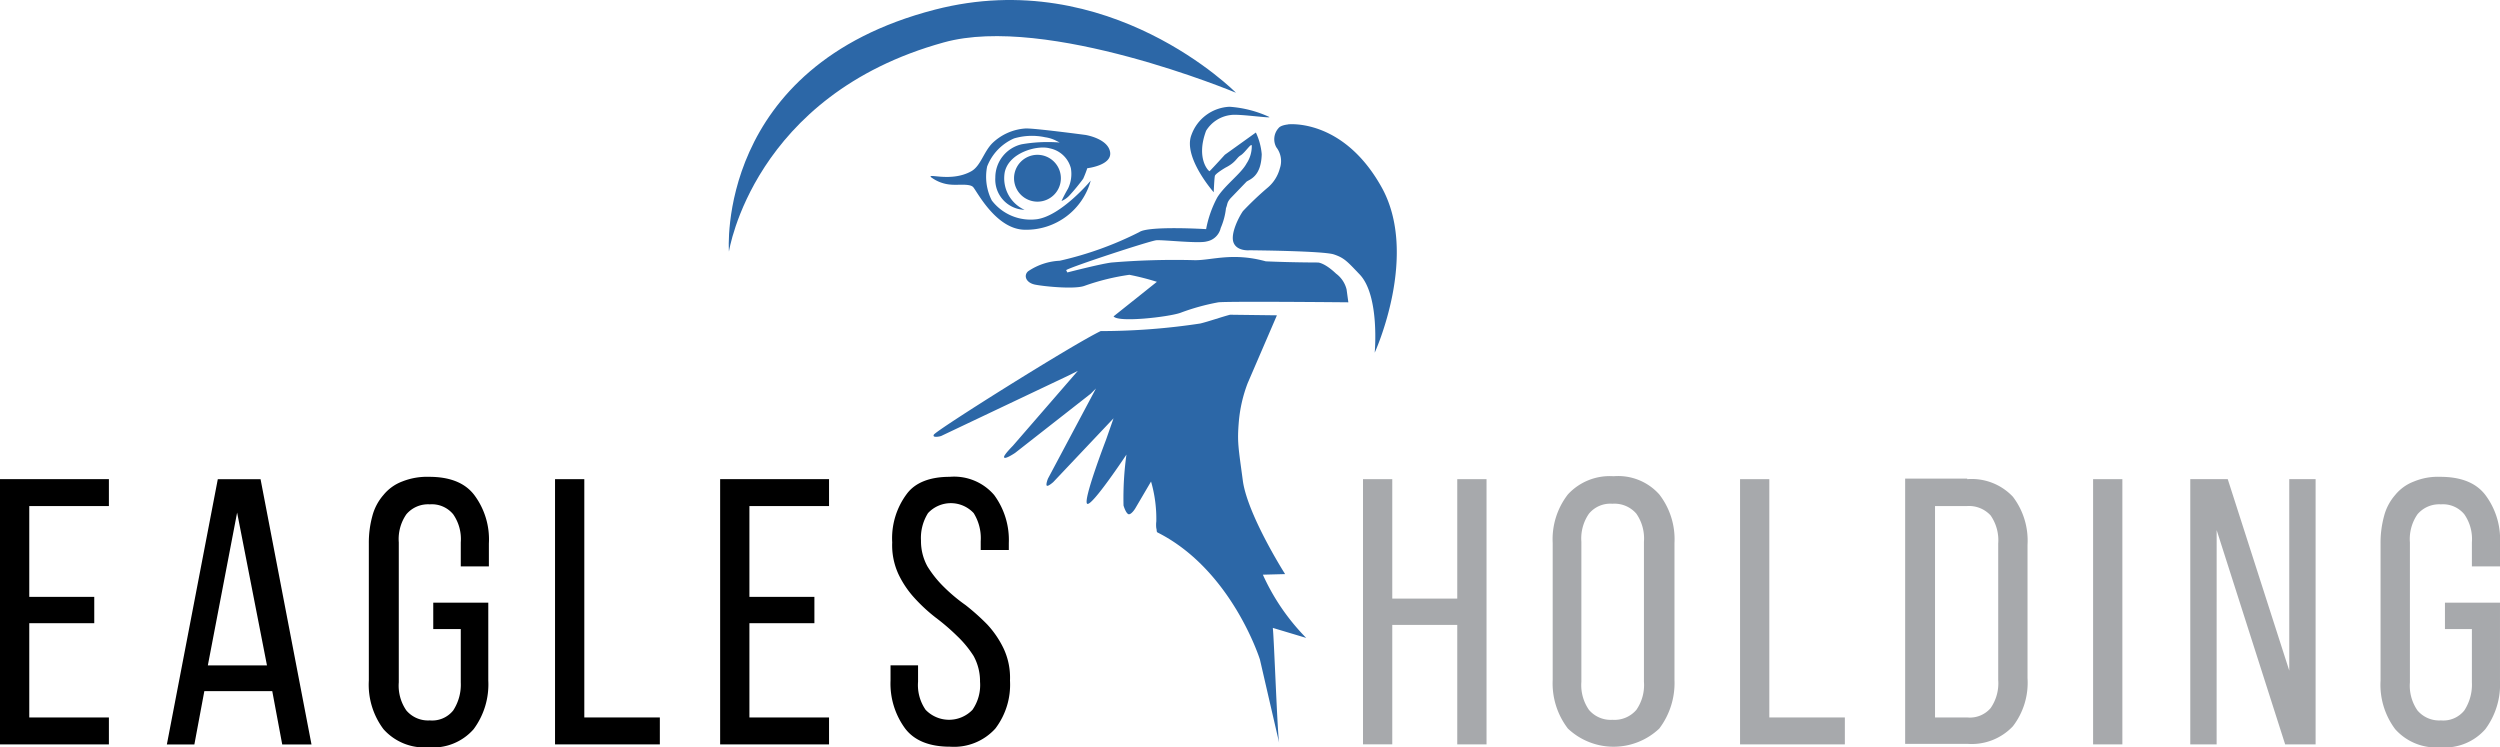
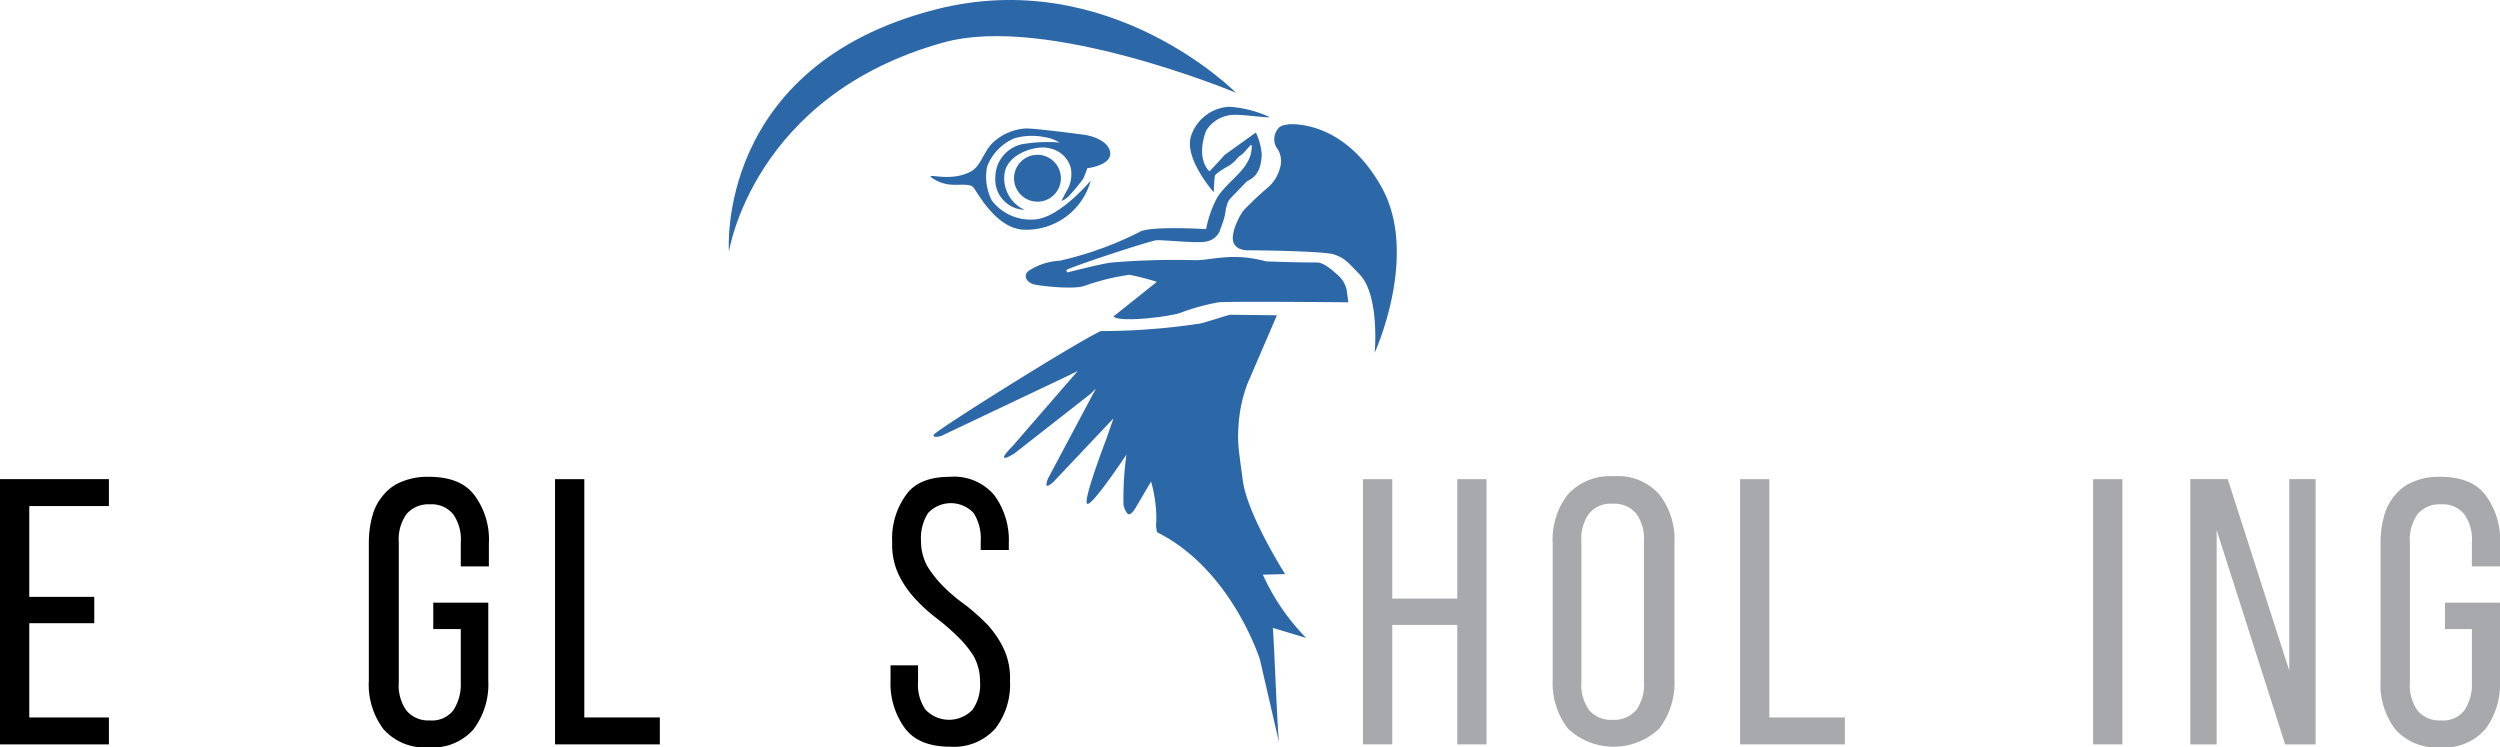
<svg xmlns="http://www.w3.org/2000/svg" id="Eagles_Holding_logo" data-name="Eagles Holding logo" width="264.164" height="78.965" viewBox="0 0 264.164 78.965">
  <g id="Group_210" data-name="Group 210" transform="translate(0 50.322)">
    <g id="Group_209" data-name="Group 209" transform="translate(0 0)">
      <path id="Path_575" data-name="Path 575" d="M217.36,328.135v2.784h-6.867v9.96h8.414v2.846H207.4V315.7h11.507v2.846h-8.414v9.589h6.867Z" transform="translate(-207.4 -315.391)" />
-       <path id="Path_576" data-name="Path 576" d="M239.859,338.1l-1.052,5.63H235.9l5.382-28.025H245.8l5.382,28.025h-3.093l-1.052-5.63Zm.371-2.722h6.248l-3.155-16.147Z" transform="translate(-218.268 -315.391)" />
      <path id="Path_577" data-name="Path 577" d="M276.772,315.3c2.165,0,3.774.619,4.764,1.918a7.824,7.824,0,0,1,1.547,5.135v2.413h-2.97v-2.536a4.592,4.592,0,0,0-.8-2.97,2.921,2.921,0,0,0-2.475-1.052,3,3,0,0,0-2.475,1.052,4.592,4.592,0,0,0-.8,2.97v14.786a4.592,4.592,0,0,0,.8,2.97,3,3,0,0,0,2.475,1.052,2.844,2.844,0,0,0,2.475-1.052,4.993,4.993,0,0,0,.8-2.97v-5.63h-2.908V328.6h5.815v8.228a7.938,7.938,0,0,1-1.547,5.135,5.7,5.7,0,0,1-4.764,1.918,5.775,5.775,0,0,1-4.764-1.918,7.824,7.824,0,0,1-1.547-5.135V322.353a10.682,10.682,0,0,1,.371-2.908,5.5,5.5,0,0,1,1.175-2.227,4.668,4.668,0,0,1,1.98-1.423A7.065,7.065,0,0,1,276.772,315.3Z" transform="translate(-231.425 -315.238)" />
      <path id="Path_578" data-name="Path 578" d="M302.2,343.725V315.7h3.093v25.179h7.981v2.846Z" transform="translate(-243.552 -315.391)" />
-       <path id="Path_579" data-name="Path 579" d="M340.36,328.135v2.784h-6.867v9.96h8.414v2.846H330.4V315.7h11.507v2.846h-8.414v9.589h6.867Z" transform="translate(-254.306 -315.391)" />
      <path id="Path_580" data-name="Path 580" d="M365.748,315.3a5.568,5.568,0,0,1,4.7,1.918A8,8,0,0,1,372,322.291v.742h-2.97v-.928a5.008,5.008,0,0,0-.742-2.97,3.293,3.293,0,0,0-4.826,0,4.929,4.929,0,0,0-.742,2.908,5.548,5.548,0,0,0,.681,2.722,11.576,11.576,0,0,0,1.732,2.165,17.862,17.862,0,0,0,2.289,1.918,23.515,23.515,0,0,1,2.289,2.042,10.234,10.234,0,0,1,1.732,2.536,7.273,7.273,0,0,1,.681,3.4,7.647,7.647,0,0,1-1.547,5.073,5.879,5.879,0,0,1-4.764,1.918c-2.165,0-3.774-.619-4.764-1.918a8,8,0,0,1-1.547-5.073v-1.608h2.908v1.732a4.592,4.592,0,0,0,.8,2.97,3.437,3.437,0,0,0,4.949,0,4.592,4.592,0,0,0,.8-2.97,5.548,5.548,0,0,0-.681-2.722,11.2,11.2,0,0,0-1.732-2.1,22.585,22.585,0,0,0-2.227-1.918,17.441,17.441,0,0,1-2.227-2.042,10.233,10.233,0,0,1-1.732-2.536,7.273,7.273,0,0,1-.681-3.4,7.824,7.824,0,0,1,1.547-5.135C362.1,315.919,363.645,315.3,365.748,315.3Z" transform="translate(-265.403 -315.238)" />
      <path id="Path_581" data-name="Path 581" d="M443.293,331.1v12.62H440.2V315.7h3.093v12.62h6.867V315.7h3.093v28.025H450.16V331.1Z" transform="translate(-296.178 -315.391)" fill="#a7a9ac" />
      <path id="Path_582" data-name="Path 582" d="M472.6,322.253a7.729,7.729,0,0,1,1.609-5.135,6.014,6.014,0,0,1,4.825-1.918,5.824,5.824,0,0,1,4.826,1.918,7.729,7.729,0,0,1,1.609,5.135v14.476a7.962,7.962,0,0,1-1.609,5.135,7.03,7.03,0,0,1-9.651,0,7.844,7.844,0,0,1-1.609-5.135Zm3.031,14.662a4.592,4.592,0,0,0,.8,2.97,3,3,0,0,0,2.475,1.052,3.047,3.047,0,0,0,2.536-1.052,4.592,4.592,0,0,0,.8-2.97V322.129a4.592,4.592,0,0,0-.8-2.97,3.047,3.047,0,0,0-2.536-1.052,2.921,2.921,0,0,0-2.475,1.052,4.592,4.592,0,0,0-.8,2.97Z" transform="translate(-308.534 -315.2)" fill="#a7a9ac" />
      <path id="Path_583" data-name="Path 583" d="M504.6,343.725V315.7h3.093v25.179h7.981v2.846Z" transform="translate(-320.737 -315.391)" fill="#a7a9ac" />
-       <path id="Path_584" data-name="Path 584" d="M539.358,315.662a5.984,5.984,0,0,1,4.826,1.856,7.648,7.648,0,0,1,1.547,5.073V336.7a7.537,7.537,0,0,1-1.547,5.073,5.984,5.984,0,0,1-4.826,1.856H532.8V315.6h6.558Zm0,25.179a2.89,2.89,0,0,0,2.475-.99,4.592,4.592,0,0,0,.8-2.97V322.467a4.592,4.592,0,0,0-.8-2.97,3.1,3.1,0,0,0-2.536-.99h-3.341v22.333h3.4Z" transform="translate(-331.491 -315.353)" fill="#a7a9ac" />
      <path id="Path_585" data-name="Path 585" d="M567.993,315.7v28.025H564.9V315.7Z" transform="translate(-343.732 -315.391)" fill="#a7a9ac" />
      <path id="Path_586" data-name="Path 586" d="M584.284,343.725H581.5V315.7h3.959l6.5,20.23V315.7h2.784v28.025h-3.217l-7.238-22.643Z" transform="translate(-350.063 -315.391)" fill="#a7a9ac" />
      <path id="Path_587" data-name="Path 587" d="M620.31,315.3c2.165,0,3.774.619,4.764,1.918a7.824,7.824,0,0,1,1.547,5.135v2.413h-2.97v-2.536a4.592,4.592,0,0,0-.8-2.97,2.921,2.921,0,0,0-2.475-1.052,3,3,0,0,0-2.475,1.052,4.592,4.592,0,0,0-.8,2.97v14.786a4.592,4.592,0,0,0,.8,2.97,3,3,0,0,0,2.475,1.052,2.843,2.843,0,0,0,2.475-1.052,4.993,4.993,0,0,0,.8-2.97v-5.63h-2.846V328.6h5.815v8.228a7.938,7.938,0,0,1-1.547,5.135,5.7,5.7,0,0,1-4.764,1.918,5.775,5.775,0,0,1-4.764-1.918A7.824,7.824,0,0,1,614,336.829V322.353a10.684,10.684,0,0,1,.371-2.908,5.5,5.5,0,0,1,1.175-2.227,4.667,4.667,0,0,1,1.98-1.423A6.582,6.582,0,0,1,620.31,315.3Z" transform="translate(-362.457 -315.238)" fill="#a7a9ac" />
    </g>
  </g>
  <g id="Group_211" data-name="Group 211" transform="translate(77.003)">
    <path id="Path_588" data-name="Path 588" d="M331.888,260.425s-1.485-19.549,21.777-25.55c18.436-4.764,31.8,8.785,31.8,8.785s-19.982-8.352-30.871-5.32c-20.168,5.568-22.7,22.086-22.7,22.086" transform="translate(-331.869 -233.859)" fill="#2c67a7" />
    <path id="Path_589" data-name="Path 589" d="M423.8,255.089s5.753-.681,9.837,6.558c4.083,7.176-.681,17.57-.681,17.57s.557-6.063-1.609-8.29c-1.3-1.361-1.608-1.732-2.722-2.1-1.175-.371-8.909-.433-8.909-.433s-1.3.124-1.67-.8.557-2.722.99-3.341a33.95,33.95,0,0,1,2.536-2.413,4,4,0,0,0,1.361-2.1,2.37,2.37,0,0,0-.371-2.227,1.755,1.755,0,0,1,.247-2.042c.247-.309.99-.371.99-.371" transform="translate(-364.7 -241.949)" fill="#2c67a7" />
    <path id="Path_590" data-name="Path 590" d="M390.516,310.614c-.124-.062-.062-.309-.124-.433a2.937,2.937,0,0,1,0-.742,14.251,14.251,0,0,0-.557-4.207l-1.67,2.846s-.371.619-.681.619c-.309-.062-.557-.928-.557-.928a33.239,33.239,0,0,1,.309-5.382s-3.65,5.506-4.145,5.2,1.98-6.743,1.98-6.743l.8-2.289-6.372,6.743s-.557.495-.681.371.124-.742.124-.742l5.073-9.527-.557.557-7.981,6.248s-1.175.8-1.175.433c0-.247.928-1.175.928-1.175l6.867-7.919-.99.495s-13.3,6.31-13.425,6.372-.99.247-.8-.124c.186-.433,14.662-9.527,17.632-10.95a70.105,70.105,0,0,0,10.517-.8c.8-.186,2.413-.742,3.155-.928l4.949.062-3.093,7.176a14.959,14.959,0,0,0-.928,4.021c-.186,2.227-.062,2.66.433,6.372.557,3.65,4.454,9.775,4.454,9.775l-2.351.062a22.971,22.971,0,0,0,4.578,6.681L402.7,320.7c.124.866.495,11.445.681,12.187l-2.042-8.847S398.373,314.573,390.516,310.614Z" transform="translate(-345.212 -254.353)" fill="#2c67a7" />
    <path id="Path_591" data-name="Path 591" d="M385.549,262.775a2.475,2.475,0,1,1-2.475-2.475,2.482,2.482,0,0,1,2.475,2.475" transform="translate(-350.453 -243.942)" fill="#2c67a7" />
    <path id="Path_592" data-name="Path 592" d="M404.254,261.751c-.433.495-.309.619-.495,1.052a7.2,7.2,0,0,1-.557,2.1,1.857,1.857,0,0,1-1.485,1.423c-.8.247-4.64-.186-5.32-.124s-8.97,2.784-9.527,3.155l.124.247s3.588-.928,4.7-1.052a80.616,80.616,0,0,1,8.661-.247c1.794.062,4.021-.866,7.609.124,2.784.124,5.506.124,5.506.124s.681,0,1.918,1.175a2.951,2.951,0,0,1,1.114,1.67l.186,1.361s-12.62-.124-13.734,0a23.343,23.343,0,0,0-4.021,1.114c-1.237.433-6.558,1.052-7.053.371l4.578-3.65a26.925,26.925,0,0,0-2.908-.742,24.145,24.145,0,0,0-4.764,1.175c-1.052.371-4.145.062-5.135-.124-1.052-.186-1.3-.99-.8-1.423a6.477,6.477,0,0,1,3.341-1.114,36.164,36.164,0,0,0,8.414-3.031c.99-.681,7.053-.309,7.053-.309a11.568,11.568,0,0,1,1.175-3.341c.8-1.3,2.536-2.536,3.093-3.588a3.3,3.3,0,0,0,.557-1.856c0-.433-.68.681-1.175.99-.433.247-.495.742-1.609,1.3,0,0-1.052.619-1.114.866s-.124,1.732-.124,1.732-3.279-3.712-2.351-6.063a4.49,4.49,0,0,1,4.021-2.97,11.981,11.981,0,0,1,4.145,1.052c.619.247-3.031-.309-3.959-.186a3.549,3.549,0,0,0-2.66,1.67c-1.114,2.97.309,4.331.371,4.269.433-.433,1.608-1.732,1.608-1.732l3.279-2.351a6.652,6.652,0,0,1,.619,2.289c-.062,2.413-1.3,2.66-1.609,2.908" transform="translate(-351.217 -240.815)" fill="#2c67a7" />
    <path id="Path_593" data-name="Path 593" d="M383.267,261.3a7.056,7.056,0,0,1-6.929,5.2c-3.093,0-5.135-4.145-5.506-4.516s-1.547-.186-2.289-.247a3.978,3.978,0,0,1-2.165-.8c-.371-.433,2.165.557,4.269-.619.99-.557,1.3-2.042,2.227-2.97a5.577,5.577,0,0,1,3.464-1.547c.8-.062,6.372.681,6.372.681s2.351.371,2.6,1.794S382.9,260,382.9,260a11.559,11.559,0,0,1-.433,1.114,21.318,21.318,0,0,1-1.423,1.732,2.378,2.378,0,0,1-.866.619s.247-.557.68-1.3a3.557,3.557,0,0,0,.309-2.165,2.886,2.886,0,0,0-2.227-2.1c-1.3-.371-4.331.433-4.764,2.536a3.655,3.655,0,0,0,2.1,3.959,3.2,3.2,0,0,1-3.093-3.4,3.607,3.607,0,0,1,2.784-3.526,16.161,16.161,0,0,1,4.021-.186l-.371-.186a3.667,3.667,0,0,0-1.175-.371,6.654,6.654,0,0,0-3.279.124,5.335,5.335,0,0,0-2.846,2.97,5.528,5.528,0,0,0,.495,3.588,5.165,5.165,0,0,0,4.764,1.98c2.6-.371,5.692-4.083,5.692-4.083" transform="translate(-345.015 -242.224)" fill="#2c67a7" />
  </g>
</svg>